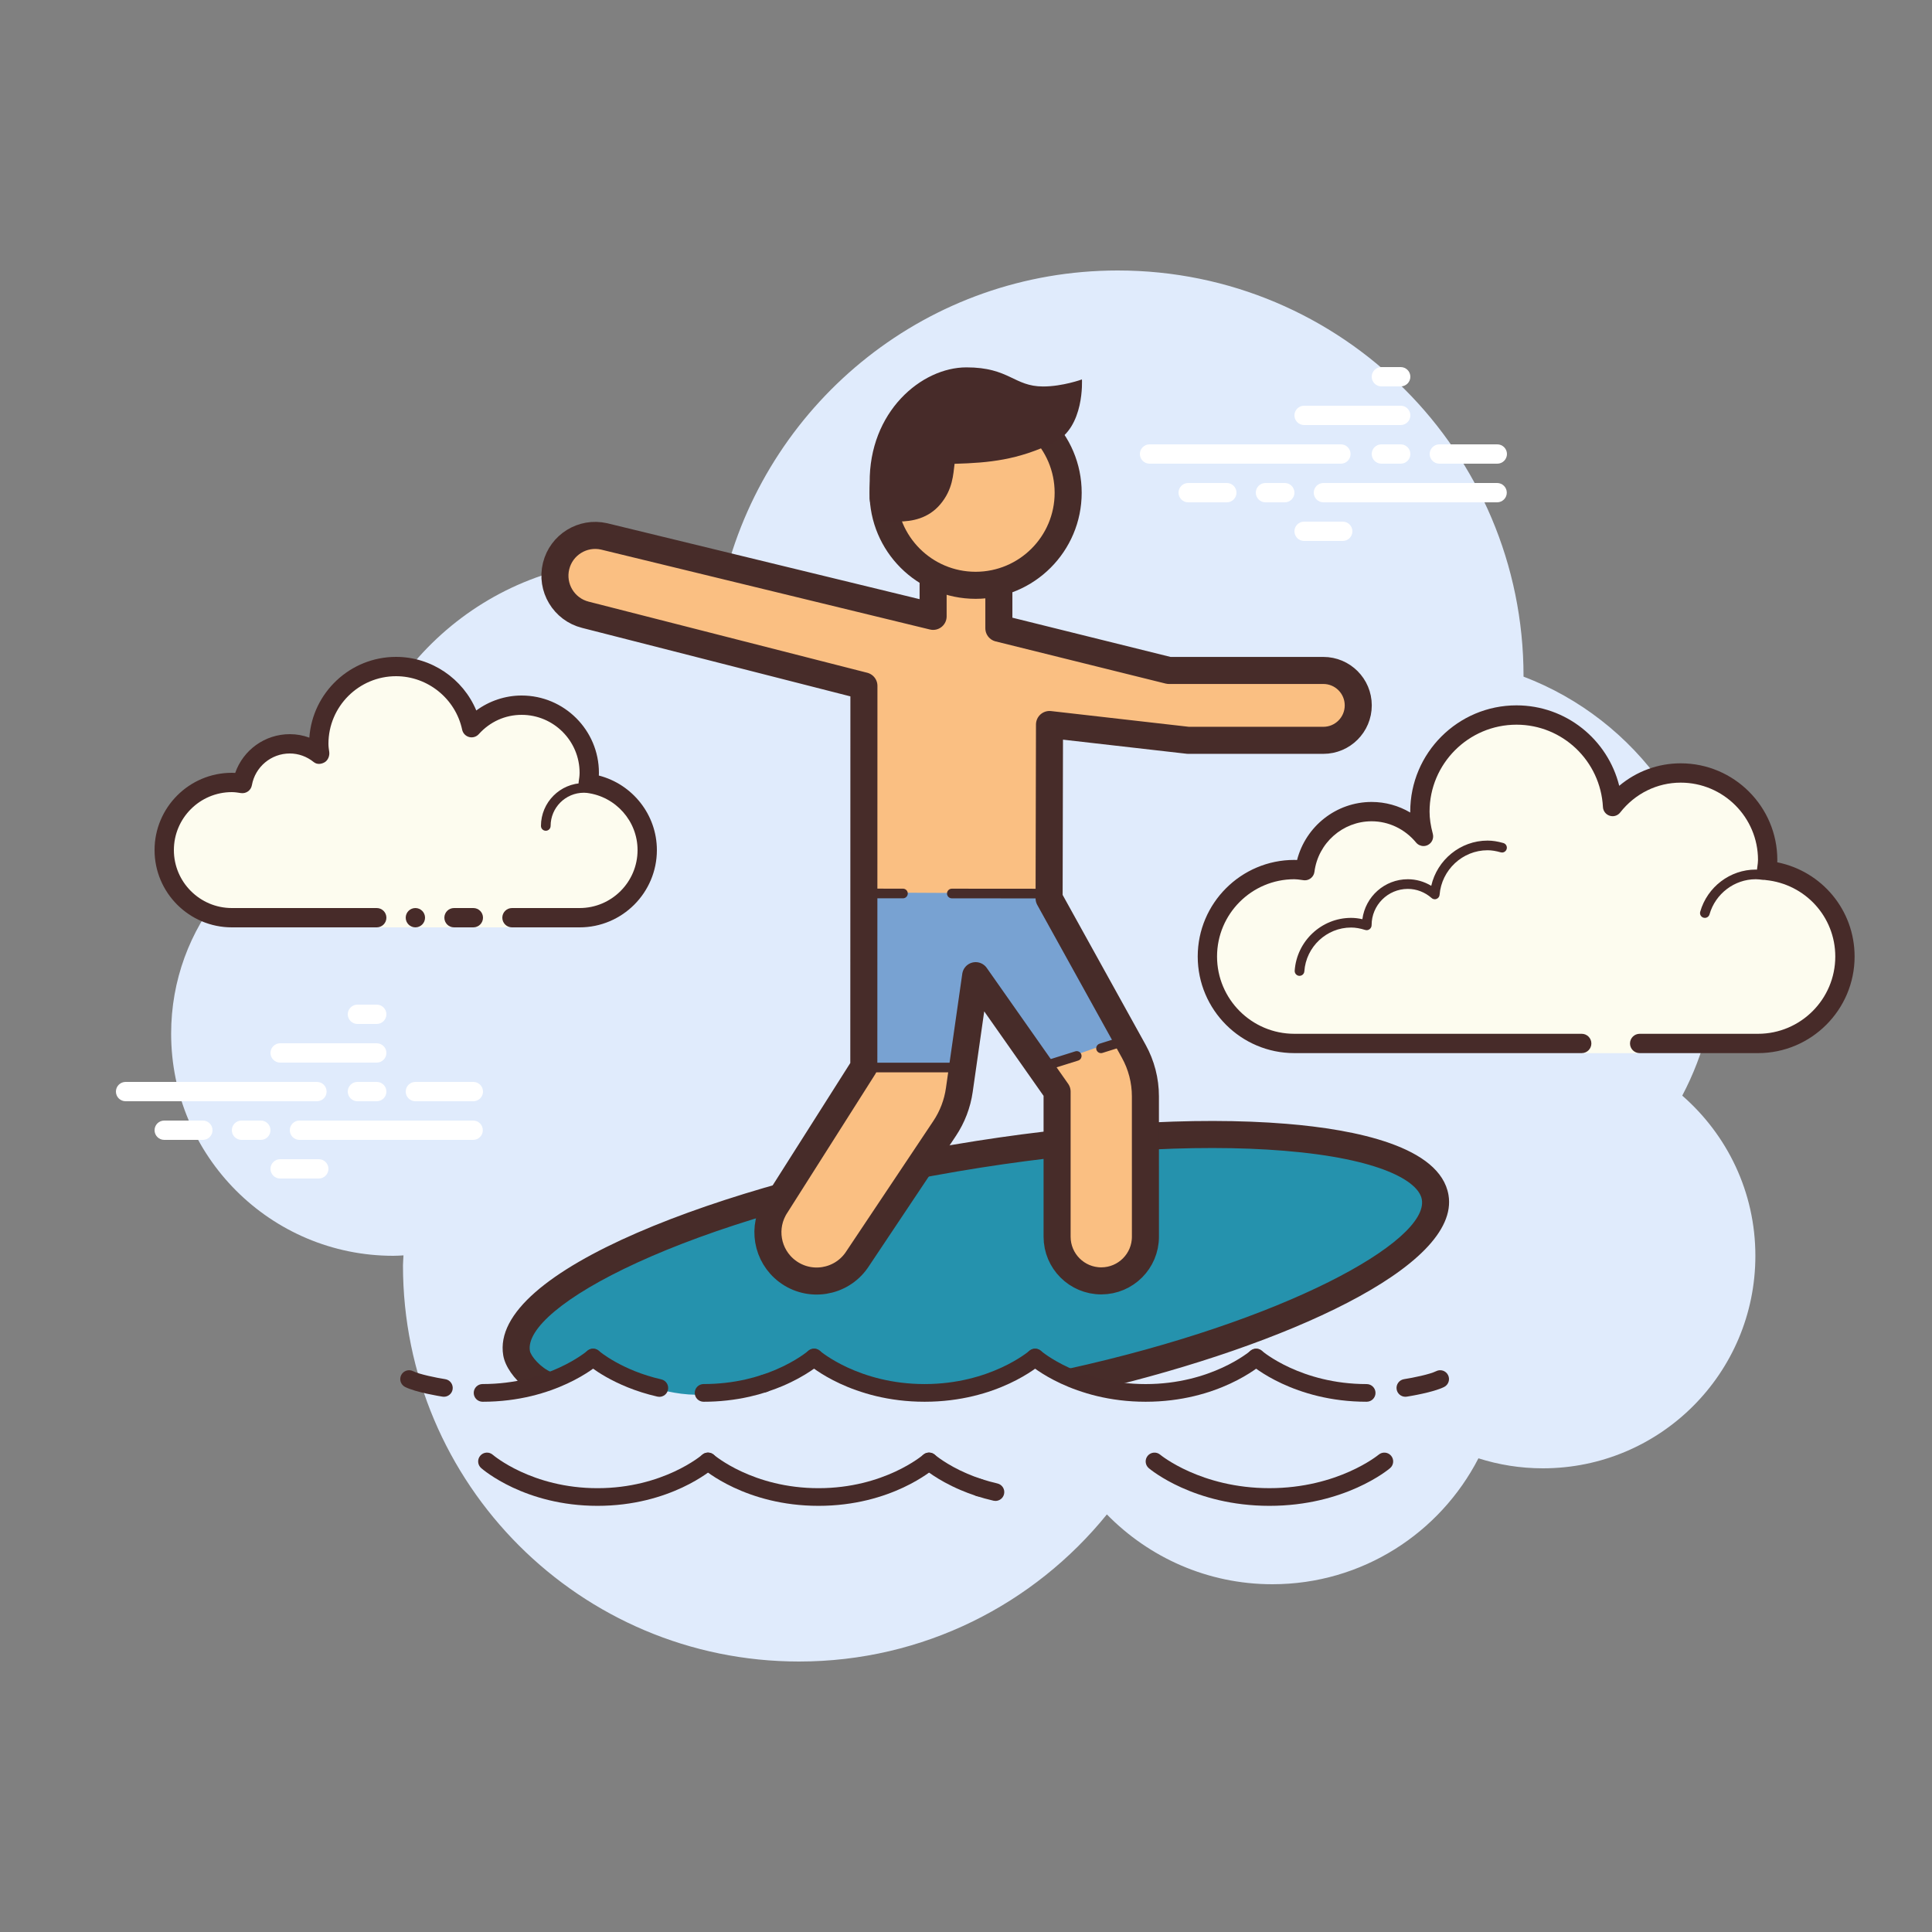
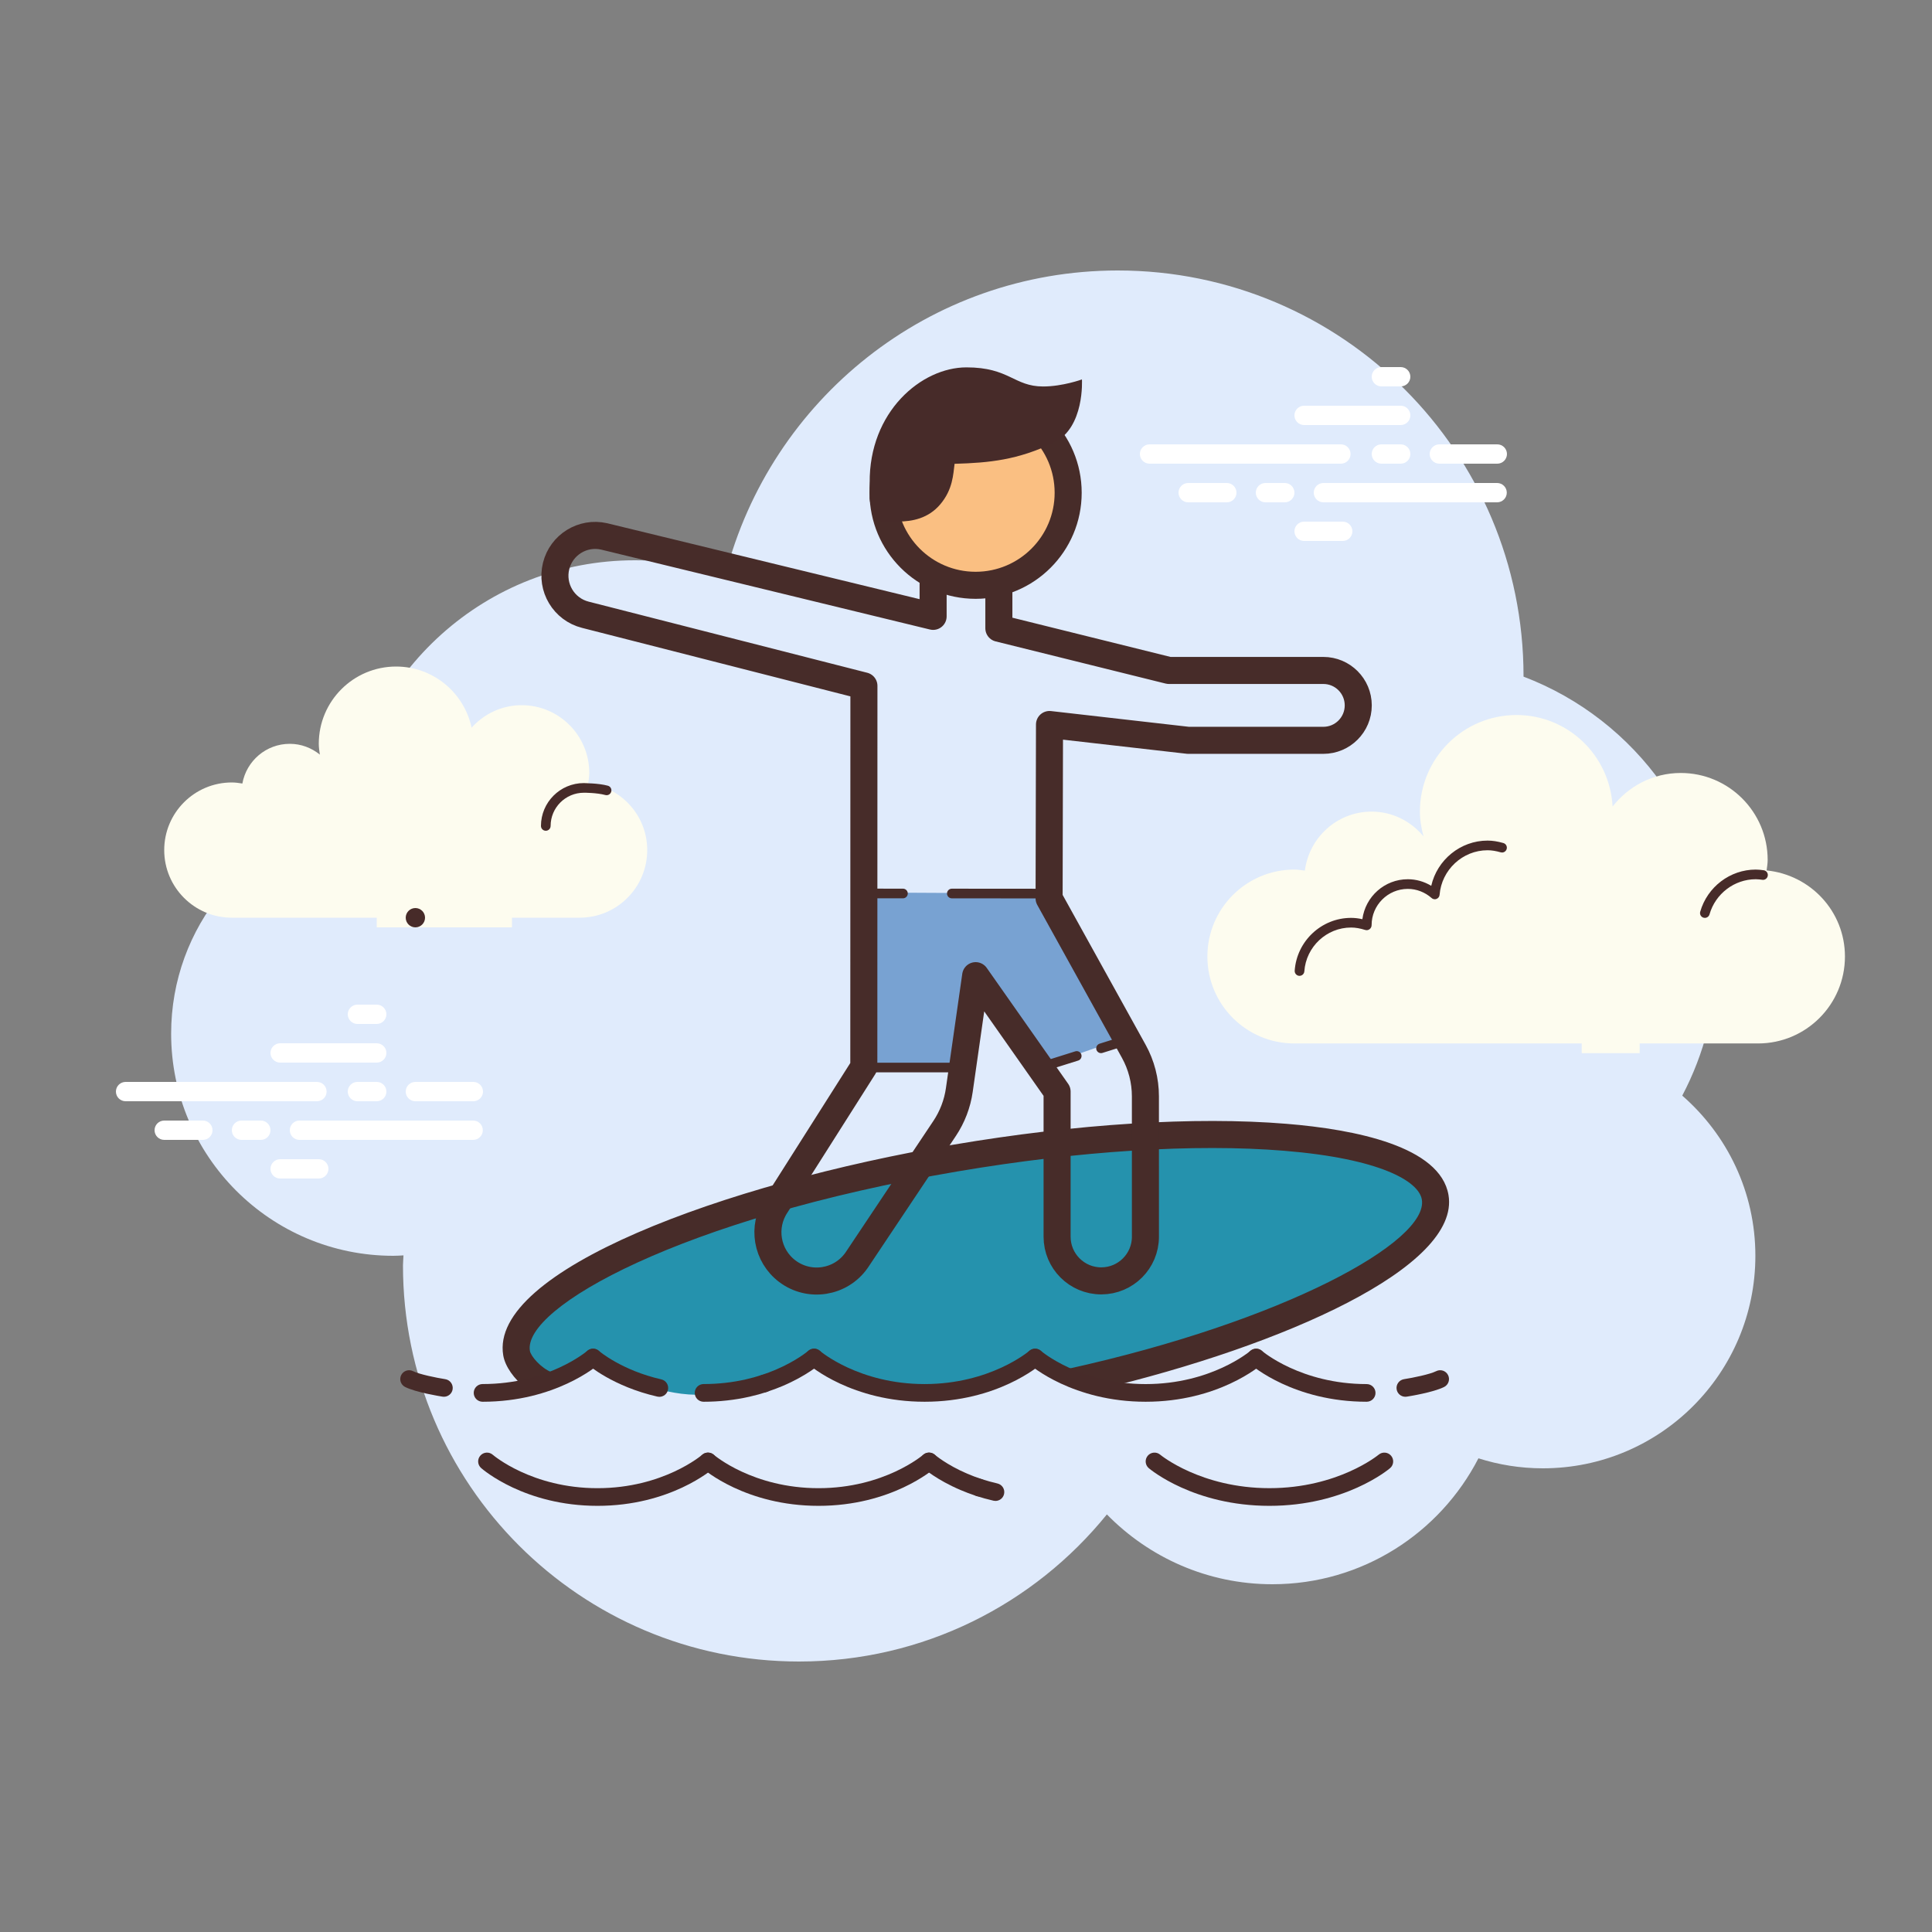
<svg xmlns="http://www.w3.org/2000/svg" viewBox="0,0,256,256" width="50px" height="50px">
  <rect x="0" y="0" width="256" height="256" fill="#808080" stroke="none" />
  <g fill="none" stroke="none" stroke-width="none" stroke-linecap="none" stroke-linejoin="none" stroke-miterlimit="10" stroke-dasharray="" stroke-dashoffset="0">
    <g transform="scale(2.56,2.56)">
      <path d="M87.073,56.71c1.135,-2.155 1.785,-4.605 1.785,-7.21c0,-6.621 -4.159,-12.257 -10.001,-14.478c0,-0.007 0.001,-0.014 0.001,-0.022c0,-11.598 -9.402,-21 -21,-21c-9.784,0 -17.981,6.701 -20.313,15.757c-1.476,-0.485 -3.049,-0.757 -4.687,-0.757c-7.692,0 -14.023,5.793 -14.89,13.252c-5.204,1.101 -9.11,5.717 -9.11,11.248c0,6.351 5.149,11.5 11.5,11.5c0.177,0 0.352,-0.012 0.526,-0.022c-0.004,0.175 -0.026,0.346 -0.026,0.522c0,11.322 9.178,20.5 20.5,20.5c6.437,0 12.175,-2.972 15.934,-7.614c2.178,2.225 5.206,3.614 8.566,3.614c4.65,0 8.674,-2.65 10.666,-6.518c1.052,0.335 2.171,0.518 3.334,0.518c6.075,0 11,-4.925 11,-11c0,-3.311 -1.47,-6.273 -3.785,-8.29z" fill="#e0ebfc" stroke="none" stroke-width="1" stroke-linecap="butt" stroke-linejoin="miter" />
      <path d="M16.405,57h-9.905c-0.276,0 -0.5,-0.224 -0.5,-0.5c0,-0.276 0.224,-0.5 0.5,-0.5h9.905c0.276,0 0.5,0.224 0.5,0.5c0,0.276 -0.223,0.5 -0.5,0.5z" fill="#ffffff" stroke="none" stroke-width="1" stroke-linecap="butt" stroke-linejoin="miter" />
      <path d="M19.5,57h-1c-0.276,0 -0.5,-0.224 -0.5,-0.5c0,-0.276 0.224,-0.5 0.5,-0.5h1c0.276,0 0.5,0.224 0.5,0.5c0,0.276 -0.223,0.5 -0.5,0.5z" fill="#ffffff" stroke="none" stroke-width="1" stroke-linecap="butt" stroke-linejoin="miter" />
      <path d="M24.491,59h-8.991c-0.276,0 -0.5,-0.224 -0.5,-0.5c0,-0.276 0.224,-0.5 0.5,-0.5h8.991c0.276,0 0.5,0.224 0.5,0.5c0,0.276 -0.224,0.5 -0.5,0.5z" fill="#ffffff" stroke="none" stroke-width="1" stroke-linecap="butt" stroke-linejoin="miter" />
      <path d="M13.5,59h-1c-0.276,0 -0.5,-0.224 -0.5,-0.5c0,-0.276 0.224,-0.5 0.5,-0.5h1c0.276,0 0.5,0.224 0.5,0.5c0,0.276 -0.223,0.5 -0.5,0.5z" fill="#ffffff" stroke="none" stroke-width="1" stroke-linecap="butt" stroke-linejoin="miter" />
      <path d="M10.5,59h-2c-0.276,0 -0.5,-0.224 -0.5,-0.5c0,-0.276 0.224,-0.5 0.5,-0.5h2c0.276,0 0.5,0.224 0.5,0.5c0,0.276 -0.223,0.5 -0.5,0.5z" fill="#ffffff" stroke="none" stroke-width="1" stroke-linecap="butt" stroke-linejoin="miter" />
      <path d="M16.5,61h-2c-0.276,0 -0.5,-0.224 -0.5,-0.5c0,-0.276 0.224,-0.5 0.5,-0.5h2c0.276,0 0.5,0.224 0.5,0.5c0,0.276 -0.224,0.5 -0.5,0.5z" fill="#ffffff" stroke="none" stroke-width="1" stroke-linecap="butt" stroke-linejoin="miter" />
      <path d="M19.5,52c-0.177,0 -0.823,0 -1,0c-0.276,0 -0.5,0.224 -0.5,0.5c0,0.276 0.224,0.5 0.5,0.5c0.177,0 0.823,0 1,0c0.276,0 0.5,-0.224 0.5,-0.5c0,-0.276 -0.224,-0.5 -0.5,-0.5z" fill="#ffffff" stroke="none" stroke-width="1" stroke-linecap="butt" stroke-linejoin="miter" />
      <path d="M19.5,54c-0.177,0 -4.823,0 -5,0c-0.276,0 -0.5,0.224 -0.5,0.5c0,0.276 0.224,0.5 0.5,0.5c0.177,0 4.823,0 5,0c0.276,0 0.5,-0.224 0.5,-0.5c0,-0.276 -0.224,-0.5 -0.5,-0.5z" fill="#ffffff" stroke="none" stroke-width="1" stroke-linecap="butt" stroke-linejoin="miter" />
      <path d="M24.5,56c-0.177,0 -2.823,0 -3,0c-0.276,0 -0.5,0.224 -0.5,0.5c0,0.276 0.224,0.5 0.5,0.5c0.177,0 2.823,0 3,0c0.276,0 0.5,-0.224 0.5,-0.5c0,-0.276 -0.224,-0.5 -0.5,-0.5z" fill="#ffffff" stroke="none" stroke-width="1" stroke-linecap="butt" stroke-linejoin="miter" />
      <path d="M74.234,62.115c0.569,3.347 -9.586,6.847 -22.694,9.075c-3.36,0.571 -6.307,-1.312 -9.215,-1.341c-4.684,-0.047 -8.877,1.39 -11.601,0.706c-1.095,0.12 -2.314,1.467 -2.951,1.021c-0.574,-0.402 -0.921,-0.867 -1.011,-1.392c-0.569,-3.347 9.597,-7.867 22.706,-10.095c13.109,-2.228 24.197,-1.321 24.766,2.026z" fill="#2592ad" stroke="none" stroke-width="1" stroke-linecap="butt" stroke-linejoin="miter" />
      <path d="M69.405,24h-9.905c-0.276,0 -0.5,-0.224 -0.5,-0.5c0,-0.276 0.224,-0.5 0.5,-0.5h9.905c0.276,0 0.5,0.224 0.5,0.5c0,0.276 -0.223,0.5 -0.5,0.5z" fill="#ffffff" stroke="none" stroke-width="1" stroke-linecap="butt" stroke-linejoin="miter" />
      <path d="M72.5,24h-1c-0.276,0 -0.5,-0.224 -0.5,-0.5c0,-0.276 0.224,-0.5 0.5,-0.5h1c0.276,0 0.5,0.224 0.5,0.5c0,0.276 -0.223,0.5 -0.5,0.5z" fill="#ffffff" stroke="none" stroke-width="1" stroke-linecap="butt" stroke-linejoin="miter" />
      <path d="M77.491,26h-8.991c-0.276,0 -0.5,-0.224 -0.5,-0.5c0,-0.276 0.224,-0.5 0.5,-0.5h8.991c0.276,0 0.5,0.224 0.5,0.5c0,0.276 -0.224,0.5 -0.5,0.5z" fill="#ffffff" stroke="none" stroke-width="1" stroke-linecap="butt" stroke-linejoin="miter" />
      <path d="M66.5,26h-1c-0.276,0 -0.5,-0.224 -0.5,-0.5c0,-0.276 0.224,-0.5 0.5,-0.5h1c0.276,0 0.5,0.224 0.5,0.5c0,0.276 -0.223,0.5 -0.5,0.5z" fill="#ffffff" stroke="none" stroke-width="1" stroke-linecap="butt" stroke-linejoin="miter" />
      <path d="M63.5,26h-2c-0.276,0 -0.5,-0.224 -0.5,-0.5c0,-0.276 0.224,-0.5 0.5,-0.5h2c0.276,0 0.5,0.224 0.5,0.5c0,0.276 -0.223,0.5 -0.5,0.5z" fill="#ffffff" stroke="none" stroke-width="1" stroke-linecap="butt" stroke-linejoin="miter" />
      <path d="M69.5,28h-2c-0.276,0 -0.5,-0.224 -0.5,-0.5c0,-0.276 0.224,-0.5 0.5,-0.5h2c0.276,0 0.5,0.224 0.5,0.5c0,0.276 -0.224,0.5 -0.5,0.5z" fill="#ffffff" stroke="none" stroke-width="1" stroke-linecap="butt" stroke-linejoin="miter" />
      <path d="M72.5,19c-0.177,0 -0.823,0 -1,0c-0.276,0 -0.5,0.224 -0.5,0.5c0,0.276 0.224,0.5 0.5,0.5c0.177,0 0.823,0 1,0c0.276,0 0.5,-0.224 0.5,-0.5c0,-0.276 -0.224,-0.5 -0.5,-0.5z" fill="#ffffff" stroke="none" stroke-width="1" stroke-linecap="butt" stroke-linejoin="miter" />
      <path d="M72.5,21c-0.177,0 -4.823,0 -5,0c-0.276,0 -0.5,0.224 -0.5,0.5c0,0.276 0.224,0.5 0.5,0.5c0.177,0 4.823,0 5,0c0.276,0 0.5,-0.224 0.5,-0.5c0,-0.276 -0.224,-0.5 -0.5,-0.5z" fill="#ffffff" stroke="none" stroke-width="1" stroke-linecap="butt" stroke-linejoin="miter" />
      <path d="M77.5,23c-0.177,0 -2.823,0 -3,0c-0.276,0 -0.5,0.224 -0.5,0.5c0,0.276 0.224,0.5 0.5,0.5c0.177,0 2.823,0 3,0c0.276,0 0.5,-0.224 0.5,-0.5c0,-0.276 -0.224,-0.5 -0.5,-0.5z" fill="#ffffff" stroke="none" stroke-width="1" stroke-linecap="butt" stroke-linejoin="miter" />
      <path d="M42.367,77.942c-3.762,0 -5.932,-1.876 -6.023,-1.956c-0.189,-0.167 -0.208,-0.455 -0.041,-0.644c0.167,-0.19 0.456,-0.208 0.645,-0.042c0.02,0.017 2.019,1.728 5.418,1.728c3.399,0 5.398,-1.711 5.418,-1.728c0.189,-0.166 0.478,-0.147 0.645,0.042c0.167,0.189 0.148,0.478 -0.041,0.644c-0.089,0.08 -2.259,1.956 -6.021,1.956z" fill="#472b29" stroke="none" stroke-width="1" stroke-linecap="butt" stroke-linejoin="miter" />
      <path d="M30.927,77.942c-3.762,0 -5.932,-1.876 -6.023,-1.956c-0.189,-0.167 -0.208,-0.455 -0.041,-0.644c0.167,-0.19 0.456,-0.208 0.645,-0.042c0.02,0.017 2.019,1.728 5.418,1.728c3.399,0 5.398,-1.711 5.418,-1.728c0.189,-0.166 0.478,-0.147 0.645,0.042c0.167,0.189 0.148,0.478 -0.041,0.644c-0.089,0.08 -2.259,1.956 -6.021,1.956z" fill="#472b29" stroke="none" stroke-width="1" stroke-linecap="butt" stroke-linejoin="miter" />
      <path d="M65.705,77.942c-3.902,0 -6.151,-1.871 -6.244,-1.95c-0.192,-0.163 -0.216,-0.451 -0.054,-0.643c0.163,-0.192 0.451,-0.218 0.644,-0.055c0.02,0.017 2.106,1.733 5.654,1.733c3.548,0 5.633,-1.716 5.654,-1.733c0.193,-0.163 0.481,-0.137 0.644,0.055c0.163,0.193 0.138,0.48 -0.054,0.643c-0.093,0.079 -2.343,1.95 -6.244,1.95z" fill="#472b29" stroke="none" stroke-width="1" stroke-linecap="butt" stroke-linejoin="miter" />
      <path d="M51.525,77.688c-0.033,0 -0.068,-0.004 -0.102,-0.012c-0.316,-0.072 -0.612,-0.156 -0.89,-0.245c-0.24,-0.079 -0.371,-0.337 -0.293,-0.577c0.079,-0.24 0.332,-0.372 0.577,-0.294c0.252,0.082 0.522,0.158 0.809,0.224c0.247,0.057 0.401,0.302 0.344,0.548c-0.048,0.213 -0.237,0.356 -0.445,0.356z" fill="#472b29" stroke="none" stroke-width="1" stroke-linecap="butt" stroke-linejoin="miter" />
      <path d="M50.675,77.453c-0.047,0 -0.095,-0.007 -0.142,-0.023c-0.298,-0.097 -0.575,-0.203 -0.826,-0.311c-1.224,-0.523 -1.894,-1.109 -1.923,-1.134c-0.189,-0.167 -0.207,-0.455 -0.04,-0.644c0.167,-0.189 0.455,-0.208 0.645,-0.042c0.005,0.005 0.599,0.518 1.678,0.98c0.23,0.098 0.479,0.194 0.75,0.282c0.241,0.079 0.371,0.337 0.293,0.577c-0.063,0.192 -0.242,0.315 -0.435,0.315z" fill="#472b29" stroke="none" stroke-width="1" stroke-linecap="butt" stroke-linejoin="miter" />
      <path d="M26.5,48h-7v-0.5c0,0 -5.567,0 -7.5,0c-1.933,0 -3.5,-1.567 -3.5,-3.5c0,-1.933 1.567,-3.5 3.5,-3.5c0.187,0 0.366,0.027 0.545,0.055c0.21,-1.168 1.227,-2.055 2.455,-2.055c0.592,0 1.128,0.214 1.556,0.558c-0.026,-0.184 -0.056,-0.367 -0.056,-0.558c0,-2.209 1.791,-4 4,-4c1.923,0 3.526,1.357 3.91,3.165c0.64,-0.71 1.558,-1.165 2.59,-1.165c1.933,0 3.5,1.567 3.5,3.5c0,0.187 -0.027,0.366 -0.055,0.545c1.72,0.221 3.055,1.674 3.055,3.455c0,1.933 -1.567,3.5 -3.5,3.5c-1.933,0 -3.5,0 -3.5,0z" fill="#fdfcef" stroke="none" stroke-width="1" stroke-linecap="butt" stroke-linejoin="miter" />
      <path d="M28.5,42.75c0,-0.947 0.771,-1.718 1.719,-1.718c0.013,-0.002 0.669,-0.002 1.113,0.118c0.133,0.037 0.27,-0.042 0.306,-0.176c0.036,-0.133 -0.043,-0.27 -0.176,-0.306c-0.507,-0.137 -1.21,-0.127 -1.244,-0.136c-1.223,0 -2.218,0.995 -2.218,2.218c0,0.138 0.112,0.25 0.25,0.25c0.138,0 0.25,-0.112 0.25,-0.25z" fill="#472b29" stroke="none" stroke-width="1" stroke-linecap="butt" stroke-linejoin="miter" />
      <circle cx="21.5" cy="47.5" r="0.5" fill="#472b29" stroke="none" stroke-width="1" stroke-linecap="butt" stroke-linejoin="miter" />
-       <path d="M34,44c0,-1.831 -1.261,-3.41 -3.004,-3.858c0.003,-0.047 0.004,-0.094 0.004,-0.142c0,-2.206 -1.794,-4 -4,-4c-0.845,0 -1.667,0.276 -2.347,0.774c-0.687,-1.647 -2.322,-2.774 -4.153,-2.774c-2.374,0 -4.324,1.847 -4.489,4.18c-0.322,-0.119 -0.662,-0.18 -1.011,-0.18c-1.289,0 -2.412,0.82 -2.826,2.006c-0.058,-0.004 -0.115,-0.006 -0.174,-0.006c-2.206,0 -4,1.794 -4,4c0,2.206 1.794,4 4,4h7.5c0.276,0 0.5,-0.224 0.5,-0.5c0,-0.276 -0.224,-0.5 -0.5,-0.5h-7.5c-1.654,0 -3,-1.346 -3,-3c0,-1.654 1.346,-3 3,-3c0.16,0 0.314,0.025 0.468,0.049c0.273,0.041 0.521,-0.138 0.569,-0.405c0.171,-0.953 0.997,-1.644 1.963,-1.644c0.449,0 0.878,0.155 1.243,0.448c0.16,0.128 0.377,0.112 0.556,0.01c0.179,-0.102 0.271,-0.337 0.242,-0.54c-0.02,-0.138 -0.041,-0.275 -0.041,-0.418c0,-1.93 1.57,-3.5 3.5,-3.5c1.641,0 3.08,1.165 3.421,2.769c0.039,0.184 0.178,0.33 0.36,0.379c0.179,0.05 0.375,-0.009 0.5,-0.148c0.581,-0.645 1.369,-1 2.219,-1c1.654,0 3,1.346 3,3c0,0.16 -0.025,0.314 -0.048,0.468c-0.021,0.133 0.013,0.269 0.094,0.377c0.081,0.108 0.202,0.178 0.336,0.196c1.493,0.191 2.618,1.463 2.618,2.959c0,1.654 -1.346,3 -3,3h-3.5c-0.276,0 -0.5,0.224 -0.5,0.5c0,0.276 0.224,0.5 0.5,0.5h3.5c2.206,0 4,-1.794 4,-4z" fill="#472b29" stroke="none" stroke-width="1" stroke-linecap="butt" stroke-linejoin="miter" />
-       <path d="M25,47.5c0,0.276 -0.224,0.5 -0.5,0.5c-0.159,0 -0.841,0 -1,0c-0.276,0 -0.5,-0.224 -0.5,-0.5c0,-0.276 0.224,-0.5 0.5,-0.5c0.159,0 0.841,0 1,0c0.276,0 0.5,0.224 0.5,0.5z" fill="#472b29" stroke="none" stroke-width="1" stroke-linecap="butt" stroke-linejoin="miter" />
      <path d="M74.234,62.115c-0.03,-0.178 -0.096,-0.347 -0.184,-0.51l-47.234,8.774c0.23,0.759 0.101,0.678 1.35,1.161c0.398,0.154 2.089,-1.174 2.577,-1.049c1.003,0.564 2.701,1.414 4.509,1.647c2.071,0.267 4.178,-0.46 6.819,-1.684c2.457,1.141 3.171,1.567 5.931,1.59c0.592,0.005 2.805,-0.886 5.57,-1.601c1.18,0.959 3.327,0.695 4.824,0.278c7.619,-2.12 16.19,-6.535 15.838,-8.606z" fill="#2592ad" stroke="none" stroke-width="1" stroke-linecap="butt" stroke-linejoin="miter" />
      <g stroke="none" stroke-width="1" stroke-linecap="butt" stroke-linejoin="miter">
        <path d="M84.869,54.009c0,0 3.64,0 6.125,0c2.485,0 4.5,-2.015 4.5,-4.5c0,-2.333 -1.782,-4.229 -4.055,-4.455c0.022,-0.181 0.055,-0.358 0.055,-0.545c0,-2.485 -2.015,-4.5 -4.5,-4.5c-1.438,0 -2.703,0.686 -3.527,1.736c-0.14,-2.636 -2.302,-4.736 -4.973,-4.736c-2.761,0 -5,2.239 -5,5c0,0.446 0.077,0.87 0.187,1.282c-0.642,-0.777 -1.601,-1.282 -2.687,-1.282c-1.781,0 -3.234,1.335 -3.455,3.055c-0.181,-0.022 -0.358,-0.055 -0.545,-0.055c-2.485,0 -4.5,2.015 -4.5,4.5c0,2.485 2.015,4.5 4.5,4.5c2.485,0 9.5,0 9.5,0h5.375v0.5h3z" fill="#fdfcef" />
-         <path d="M78.494,36.509c-3.033,0 -5.5,2.467 -5.5,5.5c0,0.016 0,0.031 0,0.047c-0.602,-0.355 -1.29,-0.547 -2,-0.547c-1.831,0 -3.411,1.261 -3.858,3.005c-0.047,-0.003 -0.094,-0.005 -0.142,-0.005c-2.757,0 -5,2.243 -5,5c0,2.757 2.243,5 5,5h14.875c0.276,0 0.5,-0.224 0.5,-0.5c0,-0.276 -0.224,-0.5 -0.5,-0.5h-14.875c-2.206,0 -4,-1.794 -4,-4c0,-2.206 1.794,-4 4,-4c0.117,0 0.23,0.017 0.343,0.032l0.141,0.019c0.021,0.003 0.041,0.004 0.062,0.004c0.246,0 0.462,-0.185 0.495,-0.437c0.191,-1.493 1.463,-2.618 2.959,-2.618c0.885,0 1.723,0.401 2.301,1.1c0.098,0.118 0.241,0.182 0.386,0.182c0.078,0 0.156,-0.018 0.228,-0.056c0.209,-0.107 0.314,-0.346 0.254,-0.573c-0.115,-0.435 -0.169,-0.801 -0.169,-1.153c0,-2.481 2.019,-4.5 4.5,-4.5c2.381,0 4.347,1.872 4.474,4.263c0.011,0.208 0.15,0.387 0.349,0.45c0.05,0.016 0.101,0.024 0.152,0.024c0.15,0 0.296,-0.069 0.392,-0.192c0.771,-0.982 1.912,-1.545 3.133,-1.545c2.206,0 4,1.794 4,4c0,0.117 -0.017,0.23 -0.032,0.343l-0.019,0.141c-0.016,0.134 0.022,0.268 0.106,0.373c0.084,0.105 0.207,0.172 0.34,0.185c2.056,0.205 3.605,1.907 3.605,3.958c0,2.206 -1.794,4 -4,4h-6.125c-0.276,0 -0.5,0.224 -0.5,0.5c0,0.276 0.224,0.5 0.5,0.5h6.125c2.757,0 5,-2.243 5,-5c0,-2.397 -1.689,-4.413 -4.003,-4.877c0.002,-0.041 0.003,-0.082 0.003,-0.123c0,-2.757 -2.243,-5 -5,-5c-1.176,0 -2.293,0.416 -3.183,1.164c-0.598,-2.404 -2.762,-4.164 -5.317,-4.164z" fill="#472b29" />
        <path d="M76.994,43.509c-1.403,0 -2.609,0.999 -2.913,2.341c-0.367,-0.222 -0.786,-0.341 -1.212,-0.341c-1.202,0 -2.198,0.897 -2.353,2.068c-0.203,-0.046 -0.396,-0.068 -0.585,-0.068c-1.529,0 -2.811,1.2 -2.918,2.732c-0.009,0.138 0.095,0.258 0.232,0.268c0.006,0 0.012,0 0.018,0c0.13,0 0.24,-0.101 0.249,-0.232c0.089,-1.271 1.151,-2.268 2.419,-2.268c0.229,0 0.47,0.042 0.738,0.127c0.022,0.007 0.045,0.01 0.067,0.01c0.055,0 0.11,-0.02 0.156,-0.054c0.064,-0.046 0.102,-0.128 0.102,-0.208c0,-1.034 0.841,-1.875 1.875,-1.875c0.447,0 0.885,0.168 1.231,0.473c0.047,0.041 0.106,0.063 0.165,0.063c0.032,0 0.063,-0.006 0.093,-0.019c0.088,-0.035 0.148,-0.117 0.155,-0.212c0.104,-1.293 1.193,-2.305 2.481,-2.305c0.208,0 0.425,0.034 0.682,0.107c0.023,0.007 0.047,0.01 0.07,0.01c0.109,0 0.207,-0.073 0.239,-0.182c0.038,-0.133 -0.039,-0.271 -0.172,-0.309c-0.302,-0.086 -0.563,-0.126 -0.819,-0.126z" fill="#472b29" />
        <path d="M90.877,45.009c-1.326,0 -2.508,0.897 -2.874,2.182c-0.038,0.133 0.039,0.271 0.172,0.309c0.024,0.006 0.047,0.009 0.069,0.009c0.109,0 0.209,-0.072 0.24,-0.182c0.305,-1.07 1.289,-1.818 2.393,-1.818c0.117,0 0.23,0.014 0.342,0.029c0.012,0.002 0.023,0.003 0.035,0.003c0.121,0 0.229,-0.092 0.246,-0.217c0.019,-0.137 -0.077,-0.263 -0.214,-0.281c-0.134,-0.018 -0.27,-0.034 -0.409,-0.034z" fill="#472b29" />
      </g>
      <g fill="#472c29" stroke="none" stroke-width="1" stroke-linecap="butt" stroke-linejoin="miter">
        <path d="M27.218,71.853c-0.603,-0.468 -1.073,-1.121 -1.17,-1.698c-0.745,-4.385 11.438,-8.89 23.278,-10.903c6.396,-1.086 12.524,-1.472 17.26,-1.084c3.557,0.291 7.96,1.166 8.388,3.685c0.631,3.71 -8.508,7.793 -18.168,10.084c-0.417,0.099 -1.556,-1.08 -1.556,-1.08c11.225,-2.469 18.712,-6.604 18.344,-8.77c-0.163,-0.954 -2.173,-2.119 -7.122,-2.523c-4.618,-0.379 -10.626,0.001 -16.911,1.069c-14.278,2.427 -22.514,7.046 -22.133,9.288c0.048,0.28 0.57,0.888 1.123,1.105c0,0 -1.077,1.026 -1.333,0.827z" />
      </g>
-       <path d="M54.322,37.5l-0.021,9l4.383,7.912c0.395,0.714 0.603,1.516 0.603,2.332l0.001,7.267c0,1.261 -1.02,2.284 -2.281,2.286v0c-1.265,0.003 -2.291,-1.021 -2.291,-2.286v-7.511l-4.215,-6l-0.845,5.917c-0.102,0.713 -0.362,1.394 -0.762,1.993l-4.554,6.819c-0.818,1.168 -2.441,1.427 -3.582,0.572v0c-1.073,-0.805 -1.329,-2.309 -0.583,-3.423l4.538,-7.154l0.003,-19.724l-14.414,-3.679c-1.117,-0.279 -1.796,-1.411 -1.517,-2.529v0c0.275,-1.099 1.377,-1.778 2.482,-1.528l17.233,4.09l0.363,-1.67l2.273,0.442l0.307,1.927l9.058,2.15h7.995c0.999,0 1.808,0.81 1.808,1.808v0c0,0.999 -0.81,1.808 -1.808,1.808h-6.996z" fill="#fabf82" stroke="none" stroke-width="1" stroke-linecap="butt" stroke-linejoin="miter" />
      <path d="M44.684,46.196l-0.046,8.835h5.025l0.745,-4.749l2.972,5.117l5.043,-1.758l-3.994,-7.393z" fill="#78a2d2" stroke="none" stroke-width="1" stroke-linecap="butt" stroke-linejoin="miter" />
      <path d="M68.495,34.702h-7.995l-8.799,-2.183v-2.556h-3.403v1.94l-17.031,-4.139c-1.105,-0.25 -2.207,0.429 -2.482,1.528c-0.279,1.117 0.4,2.249 1.517,2.529l14.414,3.679l-0.005,19.724l-4.538,7.154c-0.746,1.115 -0.49,2.618 0.583,3.423c1.141,0.856 2.764,0.597 3.582,-0.572l4.554,-6.819c0.4,-0.599 0.661,-1.28 0.762,-1.993l0.846,-5.917l4.215,6v7.512c0,1.265 1.027,2.289 2.291,2.286c1.261,-0.003 2.281,-1.026 2.281,-2.286l-0.001,-7.267c0,-0.816 -0.208,-1.619 -0.603,-2.332l-4.382,-7.913l0.021,-9l7.178,0.819h6.995c0.999,0 1.808,-0.81 1.808,-1.808c0.001,-0.999 -0.809,-1.809 -1.808,-1.809z" fill="none" stroke="#472c29" stroke-width="1.4" stroke-linecap="butt" stroke-linejoin="round" />
      <path d="M49.267,46.248l5.036,0.004" fill="none" stroke="#472c29" stroke-width="0.5" stroke-linecap="round" stroke-linejoin="round" />
      <path d="M44.744,46.245l1.992,0.002" fill="none" stroke="#472c29" stroke-width="0.5" stroke-linecap="round" stroke-linejoin="round" />
      <path d="M44.638,55.255h5.22" fill="none" stroke="#472c29" stroke-width="0.5" stroke-linecap="round" stroke-linejoin="round" />
      <path d="M56.989,54.26l1.106,-0.348" fill="none" stroke="#472c29" stroke-width="0.5" stroke-linecap="round" stroke-linejoin="round" />
      <path d="M53.671,55.304l2.06,-0.648" fill="none" stroke="#472c29" stroke-width="0.5" stroke-linecap="round" stroke-linejoin="round" />
      <circle cx="50.498" cy="25.505" r="4.79" fill="#fabf82" stroke="none" stroke-width="1" stroke-linecap="butt" stroke-linejoin="miter" />
      <circle cx="50.498" cy="25.505" r="4.79" fill="none" stroke="#472c29" stroke-width="1.4" stroke-linecap="butt" stroke-linejoin="round" />
      <path d="M56.001,19.639c0,0 -1.001,0.365 -2.008,0.365c-1.514,0 -1.746,-0.989 -3.969,-0.989c-2.333,0 -5.05,2.299 -5.009,5.986l-0.001,0.821c0.022,0.383 0.273,1.015 0.627,1.174c0.235,0.105 0.532,0.002 0.845,-0.001c0.74,0 1.572,-0.166 2.185,-0.894c0.652,-0.774 0.666,-1.552 0.738,-2.094c1.816,-0.052 3.267,-0.199 5.129,-1.091c1.615,-0.773 1.463,-3.277 1.463,-3.277z" fill="#472b29" stroke="none" stroke-width="1" stroke-linecap="butt" stroke-linejoin="miter" />
      <g fill="#472b29" stroke="none" stroke-width="1" stroke-linecap="butt" stroke-linejoin="miter">
        <path d="M47.858,72.554c-3.761,0 -5.931,-1.864 -6.022,-1.944c-0.19,-0.167 -0.209,-0.454 -0.043,-0.644c0.167,-0.19 0.456,-0.21 0.645,-0.045c0.019,0.017 2.019,1.718 5.419,1.718c3.401,0 5.399,-1.7 5.419,-1.718c0.19,-0.166 0.479,-0.146 0.645,0.044c0.167,0.19 0.147,0.478 -0.042,0.644c-0.09,0.08 -2.259,1.945 -6.021,1.945z" />
        <path d="M59.298,72.554c-3.761,0 -5.931,-1.864 -6.022,-1.944c-0.189,-0.167 -0.209,-0.454 -0.042,-0.644c0.166,-0.189 0.455,-0.21 0.645,-0.044c0.019,0.017 2.018,1.718 5.419,1.718c3.401,0 5.399,-1.7 5.419,-1.718c0.191,-0.166 0.48,-0.146 0.645,0.044c0.167,0.19 0.147,0.478 -0.042,0.644c-0.091,0.079 -2.26,1.944 -6.022,1.944z" />
        <path d="M70.738,72.554c-3.761,0 -5.931,-1.864 -6.022,-1.944c-0.189,-0.167 -0.209,-0.454 -0.042,-0.644c0.165,-0.189 0.454,-0.21 0.645,-0.044c0.019,0.017 2.018,1.718 5.419,1.718c0.253,0 0.458,0.205 0.458,0.458c0,0.253 -0.205,0.456 -0.458,0.456z" />
        <path d="M34.128,72.3c-0.034,0 -0.068,-0.004 -0.103,-0.012c-2.292,-0.523 -3.576,-1.632 -3.629,-1.678c-0.19,-0.167 -0.209,-0.454 -0.043,-0.644c0.167,-0.19 0.456,-0.21 0.645,-0.044c0.012,0.01 1.178,1.007 3.231,1.474c0.246,0.056 0.401,0.301 0.344,0.548c-0.047,0.212 -0.236,0.356 -0.445,0.356z" />
        <path d="M36.418,72.554c-0.253,0 -0.458,-0.205 -0.458,-0.458c0,-0.253 0.205,-0.458 0.458,-0.458c0.744,0 1.478,-0.081 2.181,-0.241c0.287,-0.065 0.557,-0.141 0.809,-0.222c0.243,-0.078 0.499,0.054 0.577,0.295c0.078,0.241 -0.054,0.499 -0.294,0.577c-0.276,0.09 -0.573,0.172 -0.889,0.244c-0.769,0.174 -1.572,0.263 -2.384,0.263z" />
        <path d="M39.549,72.068c-0.193,0 -0.372,-0.124 -0.436,-0.317c-0.078,-0.241 0.054,-0.499 0.294,-0.577c0.272,-0.088 0.523,-0.183 0.751,-0.281c1.078,-0.459 1.672,-0.969 1.678,-0.974c0.19,-0.165 0.478,-0.146 0.645,0.044c0.166,0.19 0.147,0.478 -0.043,0.644c-0.027,0.025 -0.699,0.607 -1.922,1.128c-0.252,0.107 -0.528,0.212 -0.827,0.309c-0.046,0.017 -0.093,0.024 -0.14,0.024z" />
        <path d="M24.978,72.554c-0.253,0 -0.458,-0.205 -0.458,-0.458c0,-0.253 0.205,-0.458 0.458,-0.458c3.4,0 5.4,-1.7 5.419,-1.718c0.189,-0.165 0.479,-0.146 0.645,0.045c0.166,0.19 0.147,0.478 -0.043,0.644c-0.089,0.08 -2.259,1.945 -6.021,1.945z" />
        <path d="M22.977,72.296c-0.023,0 -0.047,-0.002 -0.07,-0.005c-0.139,-0.022 -1.374,-0.22 -1.937,-0.501c-0.226,-0.113 -0.318,-0.388 -0.205,-0.614c0.113,-0.226 0.388,-0.318 0.614,-0.205c0.328,0.164 1.197,0.341 1.667,0.415c0.249,0.038 0.42,0.273 0.382,0.523c-0.035,0.226 -0.23,0.387 -0.451,0.387z" />
        <path d="M72.74,72.296c-0.221,0 -0.416,-0.161 -0.451,-0.387c-0.038,-0.25 0.133,-0.483 0.382,-0.523c0.471,-0.073 1.34,-0.251 1.667,-0.415c0.227,-0.113 0.501,-0.022 0.614,0.205c0.113,0.226 0.021,0.501 -0.205,0.614c-0.562,0.281 -1.797,0.479 -1.936,0.501c-0.025,0.003 -0.047,0.005 -0.071,0.005z" />
      </g>
    </g>
  </g>
</svg>